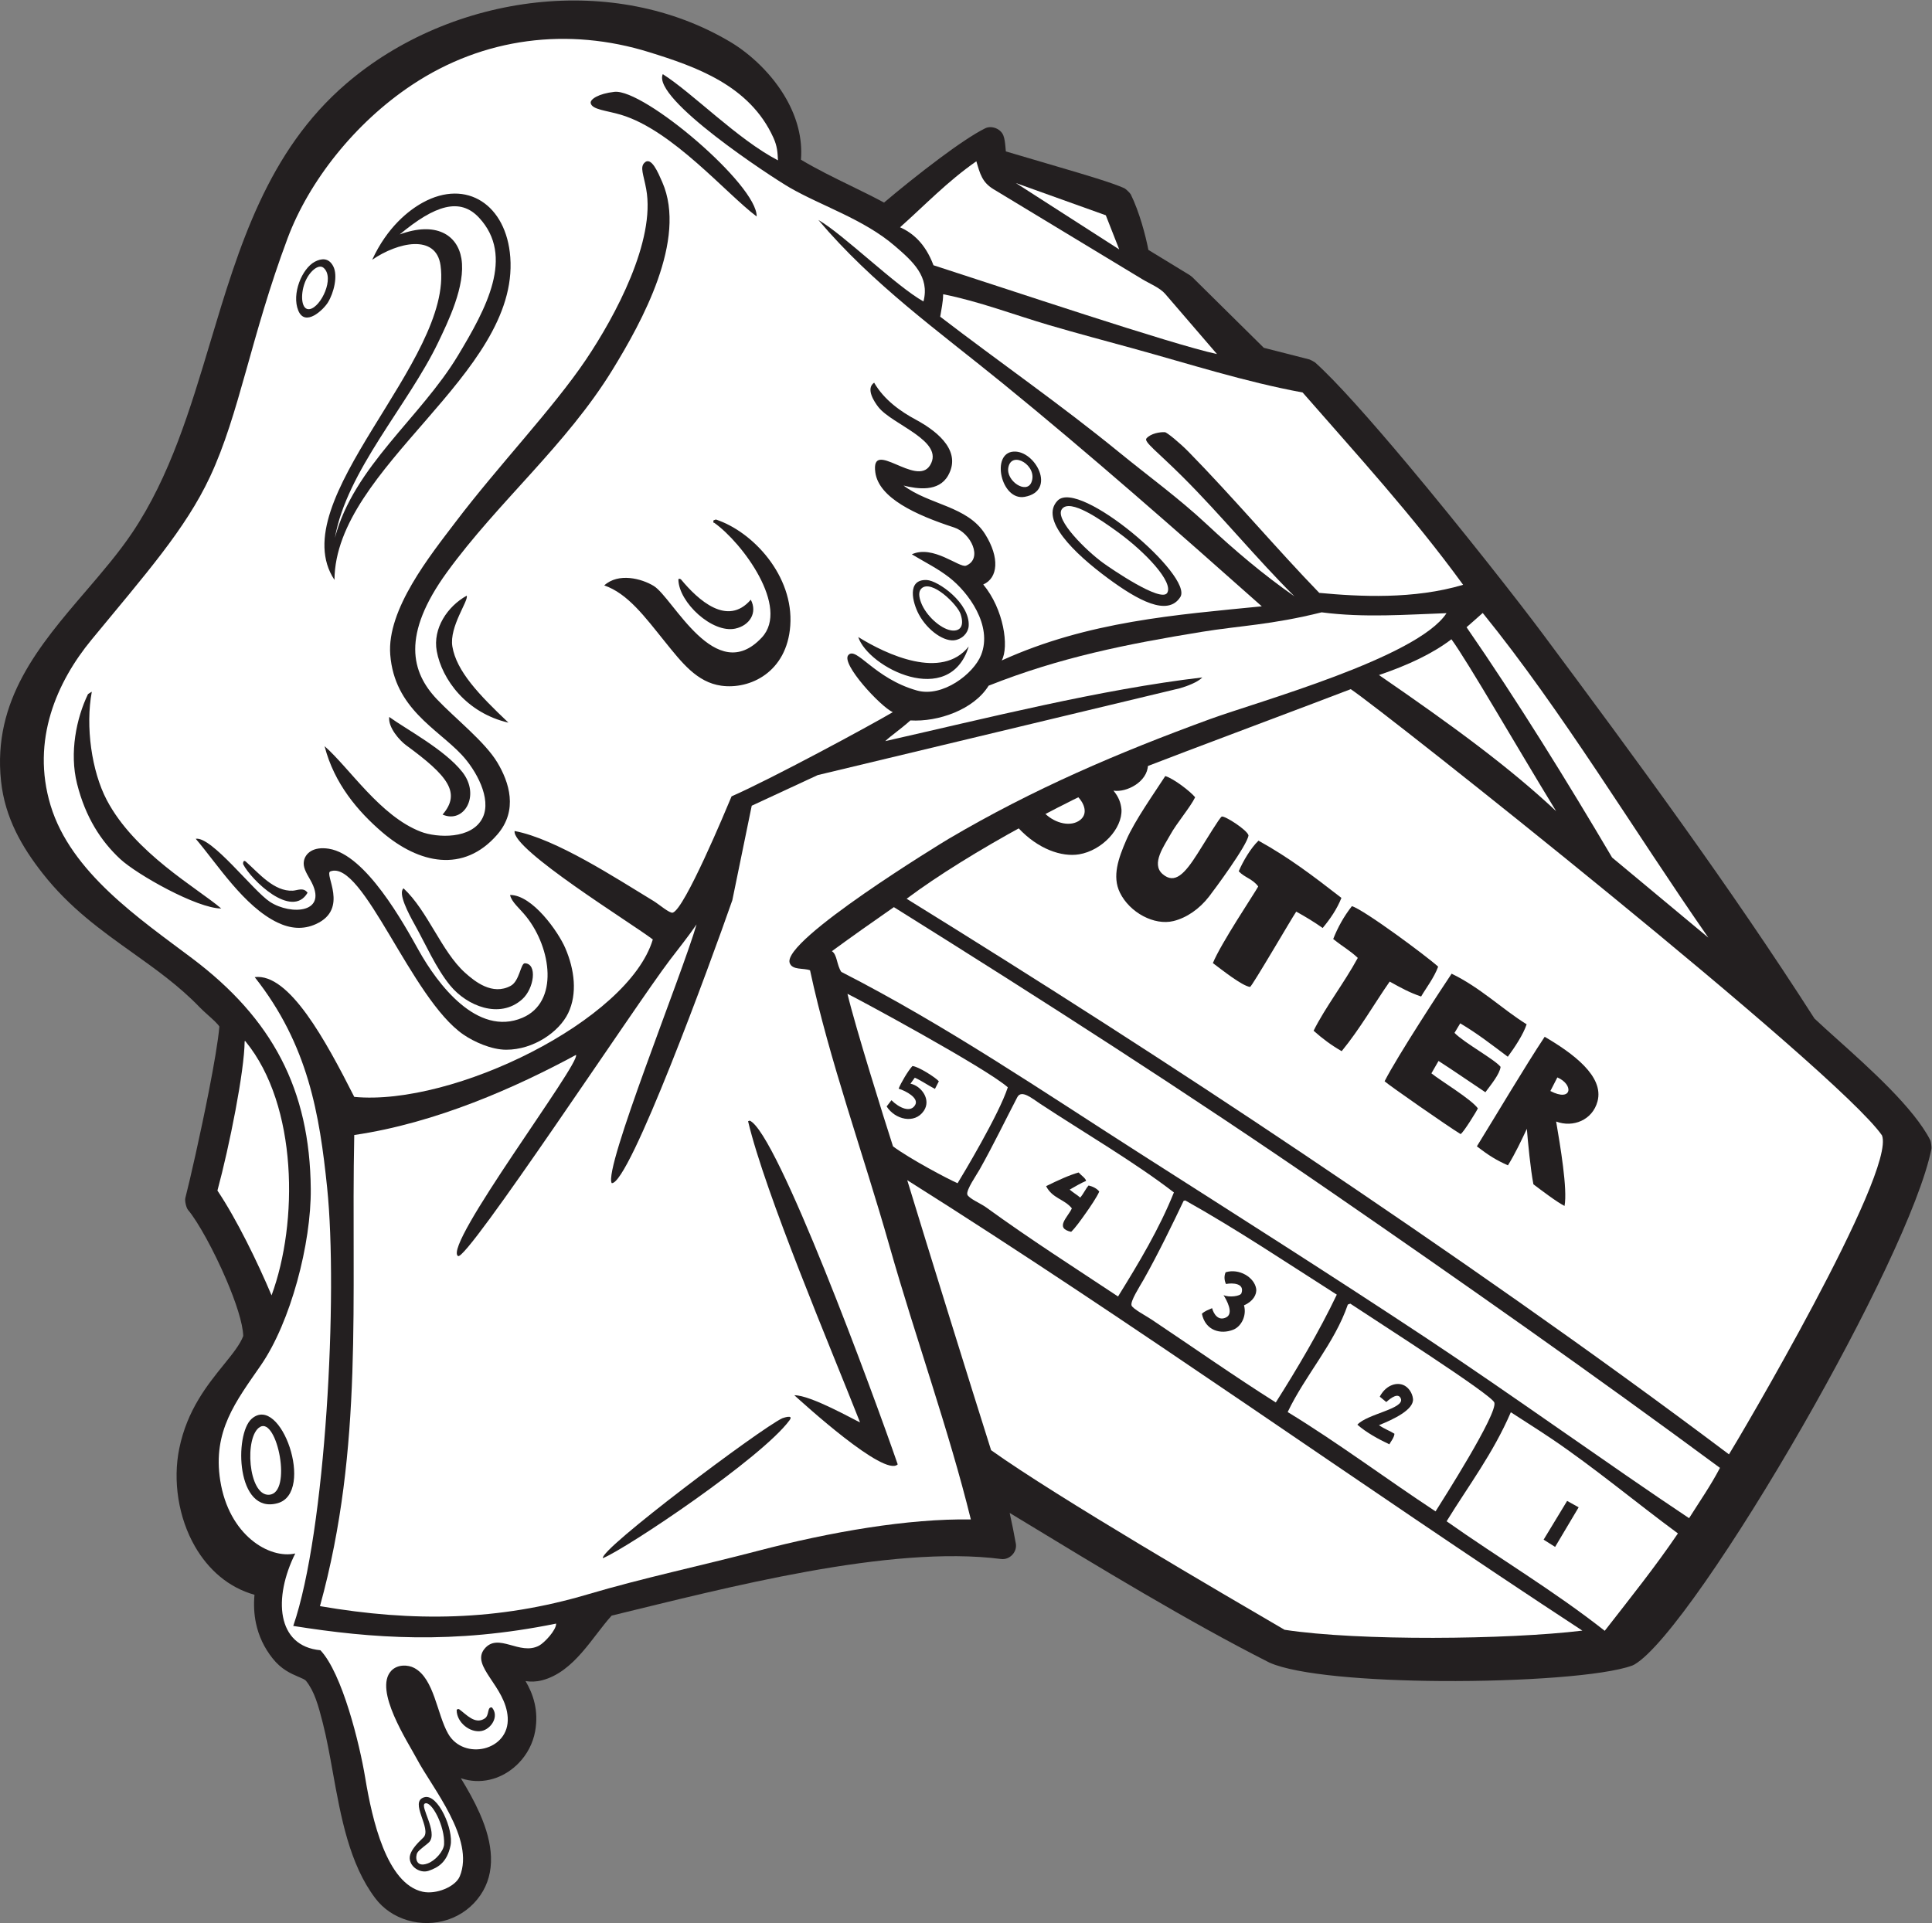
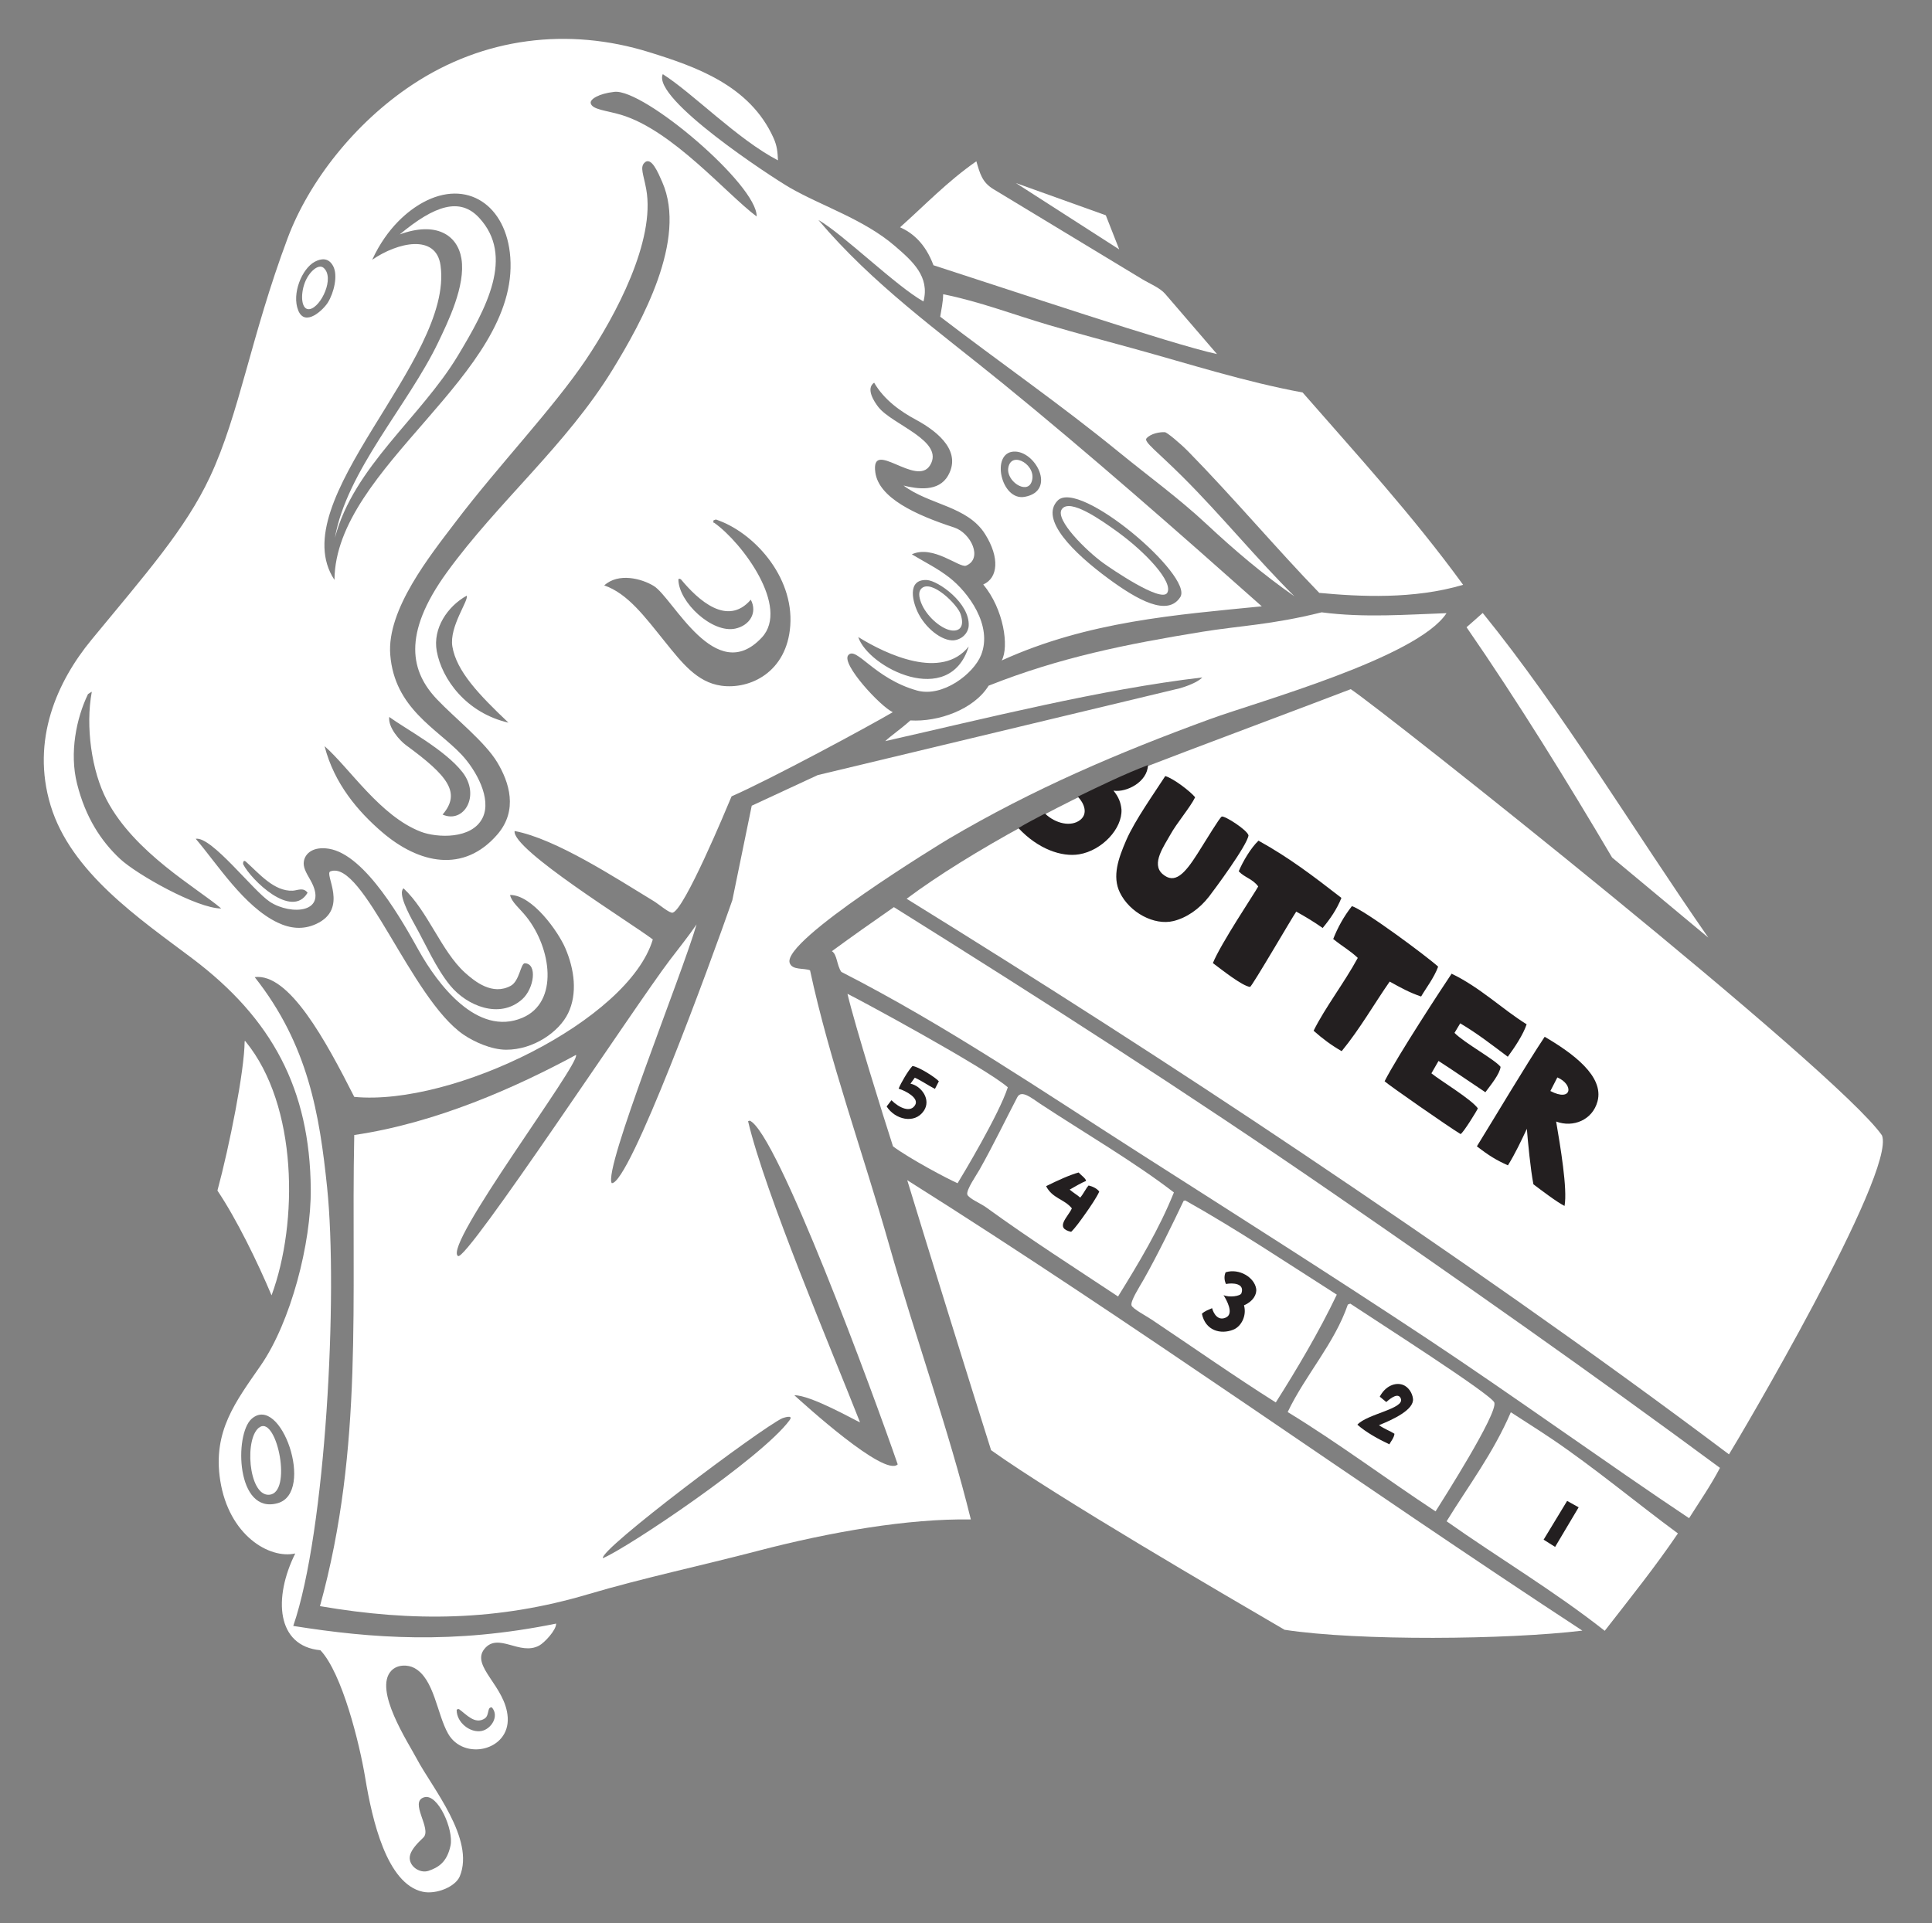
<svg xmlns="http://www.w3.org/2000/svg" viewBox="0 0 615.787 613.093" height="613.093" width="615.787" xml:space="preserve" id="svg2" version="1.1">
  <rect x="0" y="0" width="615.787" height="613.093" fill="#808080" stroke="none" />
  <defs id="defs6" />
  <g transform="matrix(1.333,0,0,-1.333,0,613.093)" id="g10">
    <g transform="scale(0.1)" id="g12">
-       <path id="path14" style="fill:#231f20;fill-opacity:1;fill-rule:evenodd;stroke:none" d="m 1915.12,4217.41 c 38.03,-22.78 78.09,-42.34 118.12,-61.91 26.96,-13.16 53.9,-26.37 80.58,-40.64 33.9,28.77 84.91,70.05 132.96,105.82 41.43,30.87 81.56,58.28 108.74,71.72 15.61,7.71 37.53,-1.06 43.67,-17.29 3.04,-8.07 3.91,-16.77 4.79,-25.9 0.57,-5.85 0.96,-11.81 1.06,-11.97 0.05,-0.06 63.4,-18.72 129.17,-38.08 61.07,-17.98 124.12,-36.55 154.13,-49.94 3.35,-1.49 13.89,-11.63 15.49,-14.93 10.26,-20.91 19.18,-45.71 26.24,-69.09 7.1,-23.58 12.62,-46.88 15.81,-63.54 l 99.29,-60.62 c 0.35,-0.22 5.44,-4.21 5.72,-4.51 l 171,-169.03 109.32,-27.93 c 1.72,-0.43 11.98,-5.97 13.3,-7.14 50.49,-45.13 133.64,-139.06 221.13,-243.48 128.04,-152.82 266.21,-329.01 324.02,-406.73 112.05,-150.62 223.63,-301.26 333.31,-454.91 108.32,-151.74 214.16,-305.68 315.57,-464.01 14.57,-13.86 33.5,-30.82 54.34,-49.54 78.45,-70.44 183.75,-164.99 222.65,-241.53 1.53,-3.01 3.42,-17.16 2.73,-20.48 -26.78,-133.18 -161.68,-408.16 -308.49,-664.16 -156.81,-273.457 -329.56,-527.981 -401.95,-569.399 -0.18,-0.105 -4.64,-2.214 -4.83,-2.293 -66.66,-24.64 -265.87,-38.378 -458.07,-37.05 -173.29,1.191 -343.12,14.738 -408.75,43.703 -0.03,0.008 -1.57,0.719 -1.59,0.73 -191.75,97.09 -404.63,226.485 -597.19,343.524 -8.75,5.324 -16.39,9.961 -23.17,14.093 5.35,-24.414 10.42,-48.847 14.74,-73.39 3.53,-20.203 -14.79,-39.442 -35.1,-36.832 -267.12,34.265 -658.2,-69.133 -931.27,-135.344 -45.77,-49.98 -89.59,-134.902 -166.61,-154.746 -14.41,-3.703 -27.44,-3.781 -39.34,-1.848 17.73,-30.23 32.07,-69.793 22.91,-120.222 -5.32,-29.227 -19.57,-55.567 -39.27,-75.879 -15.25,-15.735 -33.76,-27.949 -53.84,-35.246 -20.73,-7.508 -43.37,-9.911 -66.3,-5.743 -6.09,1.125 -12.18,2.676 -18.22,4.739 16.51,-26.973 32.02,-54.453 45.03,-83.797 16.79,-37.883 25.95,-72.629 27.01,-104.406 1.16,-34.414 -7.07,-64.817 -25.17,-91.348 -9.61,-14.094 -21.12,-25.957 -33.92,-35.645 C 1087.55,10.508 1054.86,0.391 1022.43,0.008 990.078,-0.371 957.758,8.945 931.168,27.09 918.539,35.703 907.078,46.434 897.426,59.199 835.359,141.16 815.039,253.887 795.762,360.809 c -7.442,41.3 -14.731,81.757 -23.774,117.035 -5.218,20.332 -10.101,39.586 -16.914,58.043 -5.933,16.133 -13.265,30.832 -23.57,43.644 -2.172,2.703 -9.371,5.801 -17.484,9.317 l 0.027,-0.118 c -19.113,8.25 -41.234,17.821 -62.254,44.278 -19.883,25.019 -33.219,53.055 -39.781,84.187 -4.489,21.352 -5.684,43.985 -3.543,67.934 -62.711,17.539 -110.477,60.574 -142.031,115.094 -40.055,69.218 -53.606,157.847 -37.766,234.887 18.973,92.27 66.926,151.59 106.625,200.69 20.777,25.7 38.933,48.16 46.305,68.27 -0.899,30.7 -17.95,81.91 -40.317,134.33 -30.008,70.33 -68.68,140.12 -91.73,167.23 -4.34,5.1 -8.106,21.89 -6.43,28.39 10.813,41.73 36.277,153.65 56.262,255.71 12.23,62.52 22.261,120.55 25.148,154.45 -4.558,7.11 -15.558,16.95 -26.129,26.43 -7.523,6.73 -14.914,13.35 -20.492,19.15 -48.973,51.03 -104.766,90.81 -160.805,130.8 -75.129,53.57 -150.761,107.51 -215.73,190.6 -24.531,31.36 -46.688,64.11 -64.031,99.97 -17.707,36.68 -30.234,76.21 -34.902,120.22 -20.531,193.62 91.703,324.58 202.989,454.41 39.429,46.02 78.765,91.9 110.812,139.61 90.332,134.48 138.633,295.64 186.762,456.22 68.484,228.48 136.64,455.85 324.609,617.49 125.449,107.9 288.073,176.03 454.923,194.18 160.41,17.46 325.08,-11.22 464.97,-94.99 46.48,-27.84 100.04,-76.83 133.78,-137.63 23.78,-42.84 37.98,-91.56 33.83,-143.23 v 0" />
      <path id="path16" style="fill:#ffffff;fill-opacity:1;fill-rule:evenodd;stroke:none" d="m 4134.09,1120.98 c -326.08,245.31 -674.4,487.94 -1018.73,719.19 -311.32,209.09 -628.78,412.39 -947.56,609.6 147.95,110.97 407.52,250.41 577.47,317.77 53.19,21.09 427.89,161.46 484.45,183.54 76.76,-50.62 1162.81,-911.87 1270.24,-1067.24 34.57,-88.23 -348.62,-735.85 -365.87,-762.86 z M 4012.03,931.875 c -53.96,-79.687 -115.15,-155.996 -174.97,-232.91 -121.96,96.074 -252.67,173.34 -378.1,261.961 51.97,84.664 111.08,162.014 153.56,260.774 32.9,-21.61 58.98,-37.52 96.41,-62.73 102.12,-68.76 206.07,-155.7 303.1,-227.095 z m -579.49,52.715 c -118.46,77.96 -233.1,164.07 -353.62,237.57 42.17,88.41 111.97,163.95 143.88,257.13 1.99,0.72 3.94,1.43 5.88,2.14 64.37,-42.91 337.84,-217.42 344.35,-236.51 8.85,-25.87 -124.67,-235.12 -140.49,-260.33 z m -598.67,743.79 c 123.59,-69.22 242.33,-148.83 362.51,-225.42 -41.9,-87.99 -95.9,-179.03 -145.87,-257.82 -98.99,62.5 -194.97,130 -296.99,198.24 -13.42,8.97 -45,25.59 -47.87,33.61 -3.54,10 19,44.62 28.64,61.6 34.51,60.98 70.84,136.25 95.66,188.36 0.4,0.92 3.28,0.64 3.92,1.43 z m -26.98,19.04 c -35.08,-87.34 -83.71,-168.37 -133.56,-248.88 -104.4,69.28 -208.82,135.82 -315.93,213.53 -11.81,8.58 -42,21.41 -44.47,30.44 -2.99,10.91 22.01,46.57 29.34,59.63 33.16,59.04 61.59,118.21 90.16,173 9.87,18.95 35.11,-2.75 54.62,-15.62 104.53,-68.83 225.2,-139.16 319.84,-212.1 z m -517.24,22.03 c -23.52,10.13 -114.51,58.48 -154.4,88.17 -21.85,67.35 -90.59,287.64 -108.91,364.83 23.54,-11.1 330.21,-176.91 383.42,-223.59 -20.76,-64.43 -108.8,-211.15 -120.11,-229.41 z m -152.31,660.29 c 354.55,-221.7 703.8,-445.6 1048.23,-682.97 311.27,-214.54 624.84,-434.8 927,-658.11 -21.59,-41.54 -48.71,-80.48 -73.85,-120.359 -186.16,124.019 -425.62,296.499 -627.9,430.499 -226.38,149.92 -455.77,295.25 -684.53,441.45 -233.71,149.33 -463.87,306.38 -714.64,434.61 -11.26,16.47 -9.69,41.58 -22.57,49.55 48.54,35.52 98.14,70.55 148.26,105.33 v 0" />
      <path id="path18" style="fill:#ffffff;fill-opacity:1;fill-rule:evenodd;stroke:none" d="m 1860.18,4215.86 c -95.92,49.59 -203.9,160.89 -275.42,206.12 -26.58,-58.9 260.55,-246.44 302.91,-270.98 76.69,-44.42 177.31,-75.68 251.85,-139.82 42.43,-36.49 84.09,-73.27 68.55,-132.79 -64.41,35.59 -193.02,161.77 -251.33,194.92 129.44,-153.35 287.05,-265.66 441.3,-391.18 203.66,-165.72 421.76,-357.52 618.99,-532.92 -204.28,-20.35 -414.9,-35.48 -621.82,-129.46 17.83,32.52 5.04,122.55 -44.19,181.7 35.52,15.58 39.61,64.24 4.59,120.21 -42.2,67.5 -133.17,69.85 -195.15,116.39 33.43,-8.34 83.99,-15.75 106.45,23.89 31.23,55.1 -17.68,101.68 -77.4,133.86 -35.02,18.88 -75.01,46.33 -99.39,88.3 -20.8,-14.21 0.6,-46.2 10.26,-58.49 33.23,-42.25 158.98,-80.67 123.59,-138.91 -32.76,-53.9 -142.46,65.82 -131,-17.2 8.46,-61.21 96.41,-101.74 188.54,-131.75 39.74,-12.96 69.4,-74.23 28.57,-91.23 -15.52,-6.47 -78.9,50.68 -129.83,27.05 35.32,-21.05 61.8,-33.89 89.32,-55.2 46.01,-35.63 104.24,-115.08 76.38,-185.5 -17.88,-45.17 -92.29,-102.19 -153.47,-85 -102.46,28.81 -145.33,107.05 -164.25,84.47 -17.45,-20.82 76.79,-122.69 106.46,-136.32 -56.31,-33.21 -292.62,-160.76 -385.44,-201.3 -14.23,-34.01 -112.38,-269.73 -140.64,-278.17 -7.42,-2.2 -33.27,20.21 -45.7,27.76 -89.96,54.51 -233.7,148.98 -332.46,167.49 -6.91,-44.28 281.09,-221.33 330.44,-259.37 -57.71,-193.45 -477.14,-399.09 -713.82,-376.52 -68.078,134.22 -155.703,296.84 -238.09,286.45 128.137,-162.11 155.114,-328.77 173.215,-503.57 26.168,-252.72 -3.011,-822.11 -81.019,-1048.196 188.535,-29.903 382.314,-44.481 628.564,5.609 0.4,-15.676 -28.09,-45.941 -40.76,-52.695 -46.44,-24.77 -97.52,32.625 -130.57,-7.707 -33.98,-41.446 51.18,-89.543 55.57,-164.207 4.7,-79.883 -105.46,-103.887 -142.54,-38.664 -26.8,47.129 -33.02,131.375 -80.827,157.097 -14.894,8.02 -40.363,9.223 -55.293,-6.863 -42.445,-45.75 40.129,-170.391 61.543,-210.937 36.097,-68.34 139.317,-191.231 102.497,-280.45 C 1089.04,86.75 1042.93,67.762 1010.59,74.891 924.664,93.856 889.938,246.543 873.305,347.059 859.684,429.52 818.129,597.441 766.129,652.469 660.824,662.297 653.145,777.844 705.98,883.926 644.043,870.059 547.172,927.324 526.594,1058.45 c -18.535,118.12 37.273,188.85 97.129,275.59 71.55,103.76 120.488,291.64 119.351,421.57 -2.078,238.32 -91.918,407.46 -284.019,552.01 -125.614,94.51 -289.696,205.32 -338.125,365.49 -47.27,156.35 15.734,296.3 97.648,395.83 129.934,157.91 224.875,264.75 283.442,389.81 70.695,150.93 97.414,335.03 185.73,570.88 50.785,135.64 160.434,275.63 297.379,366.62 171.691,114.13 374.061,138.32 567.091,78.3 111.1,-34.53 240.48,-79.19 297.17,-204.83 9.17,-20.34 9.83,-34.64 10.79,-53.86 z m -391.12,163.83 c -38.06,-4.23 -57.99,-17.76 -56.7,-26.56 2.37,-16.1 38.33,-18.04 72.6,-28.34 123.51,-37.12 251.42,-188.74 324.25,-243.16 2.08,75.17 -269.69,305.89 -340.15,298.06 z m -248.92,-395.55 c -9.21,124.95 -104.14,188.43 -209.21,130.75 -33.532,-18.42 -84.844,-58.44 -120.985,-136.83 60.762,41.9 152.805,62.65 163.415,-13.49 31.68,-227.63 -379.442,-562.56 -253.649,-752.13 2.023,270.54 441.189,490.26 420.429,771.7 z m -506.941,-127.5 c 16.434,-40.09 60.043,1.91 70.785,19.22 14.235,22.94 24.547,64.4 12.692,86.89 -10.879,20.65 -28.324,18.89 -43.899,10.63 -30.839,-16.36 -55.851,-77.05 -39.578,-116.74 z m 831.881,290.74 c 22.79,-123.47 -73.38,-303.31 -144.18,-408.41 -78.52,-116.58 -209.56,-253.52 -311.17,-387.55 -60.58,-79.9 -165.164,-209.41 -156.609,-317.97 10.149,-128.61 111.839,-176.47 170.539,-239.01 34.63,-36.88 72.38,-104.96 50.56,-150.48 -25.47,-53.12 -110.31,-48.26 -147.65,-33.96 -97.289,37.24 -170.175,151.72 -230.465,204.77 22.993,-90.1 80.579,-156.67 137.348,-205.46 88.087,-75.69 194.997,-99.08 275.627,-5.95 50.5,58.32 28.21,125.59 -0.03,172.6 -29.73,49.53 -101.2,105.44 -144.45,151.12 -61.002,64.39 -85.069,153.23 24.09,303.65 122.19,168.39 285.54,304.11 396.3,484.99 69.29,113.15 178.75,310.55 118.6,447.95 -10.03,22.89 -26.66,63.29 -43.08,46 -10.38,-10.93 -1.85,-27.54 4.57,-62.29 z M 255.18,2686.13 c -36.18,68.99 -51.117,176.04 -35.688,258.66 0.074,0.41 -8.996,-5.35 -9.094,-5.56 -27.925,-57.75 -44.668,-140.41 -26.222,-214.1 20.215,-80.79 57.582,-137.74 103.086,-180.12 40.008,-37.26 184.054,-118.47 241.707,-118.48 -57.668,49.19 -207.239,132.68 -273.789,259.6 z m 789.11,355.96 c 12.26,-67.41 70.92,-148.03 171.45,-171.11 -70.88,67.09 -124.21,123.23 -134.06,181.99 -7.98,47.66 39.77,110.62 34.2,121.64 -45.95,-25.47 -81.46,-78.28 -71.59,-132.52 z m 663.73,306.72 c 67.22,-47.79 181.05,-201.69 113.56,-274.17 -110.81,-119.04 -212.15,95.15 -258.52,123.36 -29.11,17.73 -84.4,32.13 -118.27,1.24 56.09,-19.26 97.02,-74.98 144.53,-133.92 40.82,-50.59 77.02,-97.9 135.41,-106 68.3,-9.47 156.79,31.95 164.87,143.56 8.64,119.4 -89.49,224.93 -177.84,253.96 -1.96,-0.71 -3.92,-1.43 -5.88,-2.15 0.56,-2.42 -1.86,-5.73 2.14,-5.88 z m 742.01,62.24 c 77.13,13.99 25.75,111.2 -26.22,108.24 -55.29,-3.15 -30.26,-118.48 26.22,-108.24 z m -691.82,-315.12 c 34.19,7.45 53.45,37.75 36.99,69.11 -56.17,-65.28 -126.4,-0.19 -166.5,48.07 -1.72,2.05 -6.68,3.23 -6.62,-0.2 1.1,-54.44 81.2,-128.95 136.13,-116.98 z M 970.902,2817.05 c 100.118,-73.22 132.148,-113.75 87.338,-165.93 51.29,-22.52 91.26,45.78 47.28,101.76 -42.08,53.55 -134.227,102.26 -174.86,131.71 -3.031,-25.34 25.336,-56.64 40.242,-67.54 z M 2822.2,3171.38 c 31.92,50.15 -241.67,283.68 -293.31,230.71 -43.75,-44.9 38.97,-125.77 120.16,-185.72 71.65,-52.9 143.1,-92.21 173.15,-44.99 z M 664.02,2392.71 c 29.628,-14.11 60.507,-17.71 91.918,-3.25 79.316,36.46 18.117,119.92 34.046,125.82 78.309,28.98 192.977,-304.86 318.356,-390.51 24.99,-17.07 66.43,-36.03 102.11,-36.05 65.02,-0.04 126.41,42.41 148.09,87.48 22.29,46.33 15.42,104.01 -7.02,155.92 -16.63,38.45 -78.16,126.72 -131.88,126.77 3.23,-16.86 22.95,-31.97 39.15,-52.37 59.63,-75.1 78.15,-204.04 -9.59,-241.38 -108.2,-46.05 -203.2,81.05 -247.7,160.68 -36.398,65.16 -126.613,229.6 -215.227,243.6 -37.441,5.9 -56.031,-10.96 -59.515,-29.05 -2.719,-14.1 4.273,-26.54 14.922,-44.98 46.429,-80.5 -45.953,-85.85 -96.25,-52.96 -40.309,26.35 -139.371,157.04 -177.399,150.81 51.805,-60.77 115.489,-162.21 195.989,-200.53 z m 1533.16,736.95 c 20.83,-38.68 62.32,-67.78 88.95,-60.86 21.49,5.6 29.39,22.74 30.08,33.24 3.56,54.51 -73.02,108.86 -100.26,110.07 -48.42,2.14 -34.05,-54.06 -18.77,-82.45 z M 735.414,2464.17 c -9.828,13.75 -24.469,5.49 -35.269,4.93 -44.934,-2.32 -80.989,41.59 -112.293,69.49 -6.59,5.85 -7.067,-4.94 -6.442,-6.19 18.778,-37.22 116.344,-132.44 154.004,-68.23 z m 1580.876,588.98 c -64.3,-81.04 -196.43,-19.48 -264.18,22.63 24.1,-73.19 218.04,-171.74 264.18,-22.63 z M 992.027,2387.11 c 25.673,-45.9 50.603,-103.79 84.553,-145.01 39.87,-48.44 118.02,-81.01 172.02,-32.72 28.58,25.55 36.81,85.35 6.35,86.08 -10.09,0.24 -12.5,-42.28 -33.7,-53.85 -44,-23.97 -86.33,10.65 -109.24,31.22 -56.56,50.84 -89.07,147.92 -147.135,201.88 -13.766,-11.35 11.316,-59.29 27.152,-87.6 z M 664.219,1004.27 c 89.605,25.55 7.226,263.24 -62.594,201.66 -41.699,-36.8 -37.262,-230.129 62.594,-201.66 z M 1176.29,515.605 c -12.04,2.208 -5.65,-18.601 -17.08,-26.242 -23.42,-15.644 -44.27,9.856 -61.4,22.016 -1.68,1.211 -5.89,-0.063 -5.88,-2.152 0.04,-29.735 32.39,-55.106 59.54,-49.832 22.51,4.375 42.99,34.726 24.82,56.21 z M 1025.07,125.008 c 23.32,8.117 43.83,20.637 52.2,60.422 7.87,37.461 -29.88,124.519 -62.6,115.488 -37.916,-10.469 19.28,-75.969 -2.51,-96.504 -15.242,-14.375 -27.242,-27.805 -31.226,-40.48 -7.774,-24.746 21.136,-46.922 44.136,-38.926 v 0" />
      <path id="path20" style="fill:#ffffff;fill-opacity:1;fill-rule:evenodd;stroke:none" d="m 773.676,3958.79 c 27.383,-23.52 -5.996,-93.5 -32.84,-98.71 -20.285,-3.92 -23.402,33.66 -11.781,63.73 9.933,25.72 32.433,45.44 44.621,34.98 v 0" />
      <path id="path22" style="fill:#ffffff;fill-opacity:1;fill-rule:evenodd;stroke:none" d="m 2334.53,4213.61 c 8.85,-30.13 13.89,-50.34 40.99,-66.75 l 355.5,-215.16 c 18.48,-11.18 42.18,-20.29 55.19,-35.41 l 123.68,-143.75 c -108.89,23.43 -501.18,155.53 -677.89,212.41 -19.76,52.87 -50.48,77.62 -79.88,90.84 59.73,53.11 112.79,109.32 182.41,157.82 v 0" />
      <path id="path24" style="fill:#ffffff;fill-opacity:1;fill-rule:evenodd;stroke:none" d="m 2429.17,4161.5 214.9,-77.06 32.08,-81.65 -246.98,158.71 v 0" />
      <path id="path26" style="fill:#ffffff;fill-opacity:1;fill-rule:evenodd;stroke:none" d="m 3498.42,3200.68 c -117.7,-35.2 -248.56,-28.34 -343.98,-19.32 -99.05,102.19 -207.01,229.74 -312.48,337.37 -20.91,21.33 -51.85,46.74 -56.73,46.99 -11.9,0.55 -33.46,-2.91 -43.95,-14.88 -7.07,-8.07 26.36,-31.88 87.23,-92.61 91.63,-91.43 175.89,-194.96 266.43,-284.98 -74.15,51.51 -143.89,110.84 -209.71,172.33 -66.41,62.06 -139.73,115.18 -209.71,172.35 -139.47,113.93 -286.56,215.82 -427.43,323.96 2.74,17.72 6.89,34.79 7.04,53.7 85.43,-16.82 170.14,-49.39 253.81,-73.96 66.87,-19.64 133.22,-37.23 200.42,-55.69 133.87,-36.78 266.93,-79.78 405.31,-105.29 129.95,-148.95 262.19,-292.96 383.75,-459.97 v 0" />
      <path id="path28" style="fill:#ffffff;fill-opacity:1;fill-rule:evenodd;stroke:none" d="m 2411.02,3481.27 c 7.9,42.01 71.16,4.06 55.19,-35.41 -11.83,-29.25 -61.26,3.06 -55.19,35.41 v 0" />
      <path id="path30" style="fill:#ffffff;fill-opacity:1;fill-rule:evenodd;stroke:none" d="m 2790.98,3181.5 c -14.54,-24.86 -137.23,59.83 -152.98,71.23 -40.25,29.14 -115.99,103.52 -99.26,128.49 18.86,28.13 95.98,-27.08 131.08,-52.3 70.08,-50.37 136.12,-121.87 121.16,-147.42 v 0" />
      <path id="path32" style="fill:#ffffff;fill-opacity:1;fill-rule:evenodd;stroke:none" d="m 2203.32,3191.93 c 24.06,22.79 86.08,-38.57 93.58,-61.39 10.98,-33.45 -5.81,-41.81 -23.24,-38.76 -25.47,4.43 -59.68,35.48 -71.36,66.43 -4.91,13.04 -7.04,26.09 1.02,33.72 v 0" />
      <path id="path34" style="fill:#ffffff;fill-opacity:1;fill-rule:evenodd;stroke:none" d="m 3458.76,3132.83 c -69.5,-106.44 -450.9,-211.51 -565.44,-253.37 -220.04,-80.43 -422.68,-167.03 -624.61,-286.1 -16.44,-9.69 -398.46,-242.64 -380.56,-296.94 5.95,-18.01 33.28,-11.65 48.73,-17.77 46.09,-214.82 126.57,-436.23 190.02,-659.72 62.08,-218.68 142.08,-440.38 194.47,-653.668 -149.48,2.461 -335.64,-29.657 -510.44,-75.41 C 1676,854.551 1535.5,824.758 1406.32,786.426 1190.96,722.551 988.805,719.559 765.059,757.949 c 105.347,381.911 73.906,732.851 81.972,1126.811 196.369,28.72 387.769,114.58 530.229,191.58 11.41,-19.84 -319.17,-456.21 -282.13,-481.07 20.48,-13.75 426.25,602.65 506.16,707.45 20.69,27.13 45.43,58.12 64.26,85.75 -35.75,-123.1 -223.33,-584.9 -202.87,-618.83 41.58,-4.13 236.31,527.13 288.4,676.75 l 46.37,225.93 157.76,73.23 866.63,207.83 c 15.77,4.62 41.82,14.1 53.04,25.76 -243.95,-28.59 -516.12,-97.59 -758.19,-152.34 14.1,13.41 34.77,26.91 60.17,49.52 66,-4.05 151.4,25.53 187.03,83.08 170.32,67.63 329.72,99.47 510.9,128.94 90.93,14.77 164.71,16.41 285.34,46.49 101.97,-13.37 202.62,-5.32 298.63,-2 z M 1788.71,1917.71 c 40.86,-172.76 198.3,-543.65 267.71,-720.25 -13.31,5.61 -118.16,65.45 -157.09,64.85 20.29,-18.24 215.63,-196.77 247.17,-165.32 -58.61,169.67 -288.43,794.23 -353.86,822.15 -1.32,-0.48 -2.62,-0.96 -3.93,-1.43 z m 99.12,-715.18 c 11.23,15.27 -17.25,4.81 -17.31,4.78 -51.81,-24.29 -436.95,-313.638 -429.02,-334.654 58.62,24.18 380.2,239.924 446.33,329.874 v 0" />
      <path id="path36" style="fill:#ffffff;fill-opacity:1;fill-rule:evenodd;stroke:none" d="m 584.965,2109.09 c 1.543,0.97 2.137,-0.09 2.695,-1.24 124.442,-152.63 125.836,-432.81 61.641,-606.61 -33.031,78.62 -83.676,182.61 -129.395,250.6 28.707,106.27 64.559,285.92 65.059,357.25 v 0" />
      <path id="path38" style="fill:#ffffff;fill-opacity:1;fill-rule:evenodd;stroke:none" d="m 3545.28,3133.32 c 190.81,-235.23 359.56,-517.89 539.49,-776.52 l -230.08,191.56 c -105.45,178.76 -226.34,374.68 -348.06,550.82 13.23,11.23 25.62,22.83 38.65,34.14 v 0" />
-       <path id="path40" style="fill:#ffffff;fill-opacity:1;fill-rule:evenodd;stroke:none" d="m 3470.47,3070.41 c 40.21,-55.23 154.85,-254.96 250.24,-410.95 -112.28,105.1 -245.72,203.17 -423.51,325.39 68.85,23.36 128.2,51.13 173.27,85.56 v 0" />
      <path id="path42" style="fill:#ffffff;fill-opacity:1;fill-rule:evenodd;stroke:none" d="m 2169.27,1776.7 c 542.85,-341.82 1085.29,-731.09 1614.25,-1077.305 -178.39,-21.602 -535,-25.168 -712.13,2.023 -144,84.121 -544.16,317.142 -701.6,429.512 -45.15,142.36 -154.61,494.81 -200.52,645.77 v 0" />
      <path id="path44" style="fill:#ffffff;fill-opacity:1;fill-rule:evenodd;stroke:none" d="m 621.996,1186.69 c 40.734,22.99 77.801,-158.98 21.41,-162.37 -50.101,-3 -59.968,140.6 -21.41,162.37 v 0" />
-       <path id="path46" style="fill:#ffffff;fill-opacity:1;fill-rule:evenodd;stroke:none" d="m 1015.78,285.754 c 15.58,8.316 48.5,-54.094 46.06,-97.563 -0.88,-15.8 -20.36,-38.523 -38.93,-45.546 -29.918,-11.29 -30.308,16.398 -24.926,25.734 4.286,7.449 23.816,20.008 28.716,25.781 20.15,23.66 -23.03,85.145 -10.92,91.594 v 0" />
      <path id="path48" style="fill:#ffffff;fill-opacity:1;fill-rule:evenodd;stroke:none" d="m 955.684,4038.65 c 84.286,70.21 144.356,89.08 189.886,39.91 85.33,-92.11 17.22,-216.85 -50.57,-329.55 -89.45,-148.71 -249.277,-265.34 -294.219,-436.12 27.621,159.36 175.496,318.19 247.069,467.8 22.82,47.69 66.09,135.6 55.45,200.1 -9.37,56.91 -60.92,89.7 -147.616,57.86 v 0" />
      <path id="path50" style="fill:#231f20;fill-opacity:1;fill-rule:evenodd;stroke:none" d="m 2181.62,2049.66 c -10.3,-11.07 -27.44,-40.11 -32.94,-54.07 18.13,-5.67 48.5,-22.35 39.8,-38.52 -10.77,-20.03 -38.5,-7.67 -56.95,10.89 l -11.49,-14.89 c 19.65,-31.16 66.82,-43.19 88.92,-10.48 18.07,26.75 -5.63,59.43 -31.98,64.96 l 10.36,14.29 c 17.47,-7.91 31.12,-18.06 48.21,-26.8 l 9.31,18.19 c -7.58,8.94 -49.65,35.88 -63.24,36.43 z m 1509.27,-1132.726 27.49,-17.313 56.27,94.676 -27.54,15.333 -56.22,-92.696 z m -312.34,336.936 c -1.57,14.74 -11.65,28.59 -23.75,33.22 -18.46,7.07 -42.6,-2.83 -55.68,-28.14 l 15.59,-12.86 c 11.64,10.49 29.03,22.96 34.77,8.27 9.52,-24.43 -80.33,-36.47 -103.88,-62.43 20.77,-18.34 49.68,-34.34 76.41,-46.93 3.46,6.54 11.47,15.82 12.26,25.25 -11.72,7.45 -22.27,10.46 -37.12,20.5 34.33,13.77 84.19,37.09 81.4,63.12 z m -447.91,302.6 c -3.23,-6.63 -4.33,-17.56 0.78,-28.08 15.92,3.17 45.22,1.82 36.96,-22.05 -2.48,-7.22 -29.63,-10.73 -42.81,-4.54 6.63,-10.71 25.71,-43.71 6.18,-53.32 -18.57,-9.14 -29.59,7.65 -33.55,22.11 -9.65,-4.35 -17.32,-6.66 -24.33,-13.41 8.29,-40.25 44.57,-50.18 75,-38.06 18.88,7.51 32.66,33.17 25.62,58.32 21.26,8.88 31.34,25.96 29.07,39.9 -4.38,26.66 -40.04,49.09 -72.92,39.13 z m -429.34,205.96 c 15.02,-29.52 43.28,-30.63 61.61,-53.05 -9.02,-20.65 -42.45,-47.21 -1.7,-56.2 10.52,10.18 21.84,26.12 36.33,46.63 8.41,11.88 25.1,36.28 30.84,49.6 -5.15,7.43 -16.5,12.56 -25.41,14.63 -6.88,-7.44 -11.16,-18.34 -20.12,-29.04 -6.62,6.22 -14.67,10.21 -25.17,19.14 14.53,8.27 26.92,15.74 39.2,20.8 -0.71,6.11 -11.46,13.1 -17.86,20.15 -21.42,-5.92 -49.44,-18.7 -77.72,-32.66 v 0" />
      <path id="path52" style="fill:#ffffff;fill-opacity:1;fill-rule:evenodd;stroke:none" d="m 391.445,3038.46 c 69.383,-59.57 -15.191,-236.84 -83.187,-250.03 -51.371,-9.95 -59.297,85.24 -29.856,161.43 25.176,65.17 82.18,115.09 113.043,88.6 v 0" />
-       <path id="path54" style="fill:#231f20;fill-opacity:1;fill-rule:evenodd;stroke:none" d="m 3819.8,1965.28 c 16.05,60.27 -59.37,115.16 -126.32,154.44 -47.58,-71.77 -116,-187.37 -162.13,-262.02 29.01,-22.52 46.92,-33.25 74.22,-45.52 17.35,27.92 32.39,59.98 45.26,87.34 2.62,-32.08 8.64,-96.29 15.69,-132.66 19.68,-14.78 55.6,-42.24 74.4,-51.74 7.54,39.85 -10.37,144.79 -20.06,201.87 40.33,-15.28 86.97,3.43 98.94,48.29 z m -1384.69,653.61 c 17.68,10.65 40.81,22.7 63.59,34.67 25.56,-24.55 62.64,-32.36 84.26,-15.18 19.57,15.55 8.78,40.53 -5.86,55.6 52.88,25.53 111,53.97 167.76,75.47 -1.03,-40.19 -51.35,-66.1 -82.45,-61.09 12.22,-14.86 17.59,-28.59 19.13,-45.04 2.2,-45.97 -46.61,-98.19 -101.29,-107.26 -41.58,-6.9 -98.11,12.39 -145.14,62.83 z m 351.16,124.37 c -24.73,-38.51 -72.85,-105.97 -93.41,-153.54 -18.65,-43.14 -34.11,-86.26 -15.07,-125.26 23.41,-47.9 82.31,-79.23 128.09,-67.96 31.3,7.71 61.83,28.62 84.96,58.46 11.97,15.45 91.25,122.27 94.44,146.38 -2.71,12.74 -56.9,47.62 -64.06,45.02 -6.36,-4.64 -32.92,-49.37 -57.74,-88.44 -30.91,-48.73 -54.59,-74.26 -83.71,-48.99 -28.21,24.49 4.32,67.99 18.5,93.96 14.97,27.42 47.53,65.25 59.41,89.63 -11.34,13.93 -50.99,44.61 -71.41,50.74 z m 222.9,-154.53 c -18.56,-17.58 -37.43,-49.99 -47.28,-73.24 14.16,-15.1 33.77,-18.42 46.61,-36.33 -9.89,-18.02 -89.16,-136.04 -108.41,-183.22 20.48,-15.19 69.3,-54.41 88.87,-57.06 5,1.58 100.61,166.07 110.45,180.14 21.61,-11.92 42.78,-24.72 63.23,-39.13 17.86,21.54 34.17,45.13 44.81,71.97 -67.49,52.32 -124.7,96.12 -198.28,136.87 z m 178.64,-235.2 c 24.92,-19.92 40.37,-27.62 58.78,-45.21 -32.52,-59.84 -78.17,-118.72 -105.66,-174.18 21.46,-19.1 42.39,-34.67 67.14,-48.89 44,53.7 77.8,113.42 114.79,166.45 27.63,-15.38 47.28,-26.24 75.16,-35.72 10.76,18.87 30.78,44.35 40.73,71.41 -26.89,24.51 -177.69,136.52 -206.28,144.7 -19.54,-24.88 -34.16,-51.74 -44.66,-78.56 z m 283.12,-82.96 c -21.16,-31.27 -129.88,-197.53 -160.25,-257.26 7.29,-7.47 153.92,-109.65 181.66,-126.31 6.11,2.17 40.41,57.82 41.31,61.55 -15.99,22.08 -89.13,66.01 -111.04,83.7 l 17.03,29.63 c 35.13,-22.5 77.18,-51.76 112.05,-74.85 13.41,18.09 34.38,43.51 36.33,60.74 -14.07,17.78 -86.13,56.84 -110.19,81.23 l 13.69,22.84 c 42.18,-25.18 73.77,-49.96 113.75,-79.91 16.4,22.24 36.92,52.98 45.05,77.62 -58.59,36.37 -110.29,87.66 -179.39,121.02 z m 236.13,-280.59 16.7,32.49 c 39.63,-16.97 35.37,-59.76 -16.7,-32.49 v 0" />
+       <path id="path54" style="fill:#231f20;fill-opacity:1;fill-rule:evenodd;stroke:none" d="m 3819.8,1965.28 c 16.05,60.27 -59.37,115.16 -126.32,154.44 -47.58,-71.77 -116,-187.37 -162.13,-262.02 29.01,-22.52 46.92,-33.25 74.22,-45.52 17.35,27.92 32.39,59.98 45.26,87.34 2.62,-32.08 8.64,-96.29 15.69,-132.66 19.68,-14.78 55.6,-42.24 74.4,-51.74 7.54,39.85 -10.37,144.79 -20.06,201.87 40.33,-15.28 86.97,3.43 98.94,48.29 z m -1384.69,653.61 c 17.68,10.65 40.81,22.7 63.59,34.67 25.56,-24.55 62.64,-32.36 84.26,-15.18 19.57,15.55 8.78,40.53 -5.86,55.6 52.88,25.53 111,53.97 167.76,75.47 -1.03,-40.19 -51.35,-66.1 -82.45,-61.09 12.22,-14.86 17.59,-28.59 19.13,-45.04 2.2,-45.97 -46.61,-98.19 -101.29,-107.26 -41.58,-6.9 -98.11,12.39 -145.14,62.83 m 351.16,124.37 c -24.73,-38.51 -72.85,-105.97 -93.41,-153.54 -18.65,-43.14 -34.11,-86.26 -15.07,-125.26 23.41,-47.9 82.31,-79.23 128.09,-67.96 31.3,7.71 61.83,28.62 84.96,58.46 11.97,15.45 91.25,122.27 94.44,146.38 -2.71,12.74 -56.9,47.62 -64.06,45.02 -6.36,-4.64 -32.92,-49.37 -57.74,-88.44 -30.91,-48.73 -54.59,-74.26 -83.71,-48.99 -28.21,24.49 4.32,67.99 18.5,93.96 14.97,27.42 47.53,65.25 59.41,89.63 -11.34,13.93 -50.99,44.61 -71.41,50.74 z m 222.9,-154.53 c -18.56,-17.58 -37.43,-49.99 -47.28,-73.24 14.16,-15.1 33.77,-18.42 46.61,-36.33 -9.89,-18.02 -89.16,-136.04 -108.41,-183.22 20.48,-15.19 69.3,-54.41 88.87,-57.06 5,1.58 100.61,166.07 110.45,180.14 21.61,-11.92 42.78,-24.72 63.23,-39.13 17.86,21.54 34.17,45.13 44.81,71.97 -67.49,52.32 -124.7,96.12 -198.28,136.87 z m 178.64,-235.2 c 24.92,-19.92 40.37,-27.62 58.78,-45.21 -32.52,-59.84 -78.17,-118.72 -105.66,-174.18 21.46,-19.1 42.39,-34.67 67.14,-48.89 44,53.7 77.8,113.42 114.79,166.45 27.63,-15.38 47.28,-26.24 75.16,-35.72 10.76,18.87 30.78,44.35 40.73,71.41 -26.89,24.51 -177.69,136.52 -206.28,144.7 -19.54,-24.88 -34.16,-51.74 -44.66,-78.56 z m 283.12,-82.96 c -21.16,-31.27 -129.88,-197.53 -160.25,-257.26 7.29,-7.47 153.92,-109.65 181.66,-126.31 6.11,2.17 40.41,57.82 41.31,61.55 -15.99,22.08 -89.13,66.01 -111.04,83.7 l 17.03,29.63 c 35.13,-22.5 77.18,-51.76 112.05,-74.85 13.41,18.09 34.38,43.51 36.33,60.74 -14.07,17.78 -86.13,56.84 -110.19,81.23 l 13.69,22.84 c 42.18,-25.18 73.77,-49.96 113.75,-79.91 16.4,22.24 36.92,52.98 45.05,77.62 -58.59,36.37 -110.29,87.66 -179.39,121.02 z m 236.13,-280.59 16.7,32.49 c 39.63,-16.97 35.37,-59.76 -16.7,-32.49 v 0" />
    </g>
  </g>
</svg>